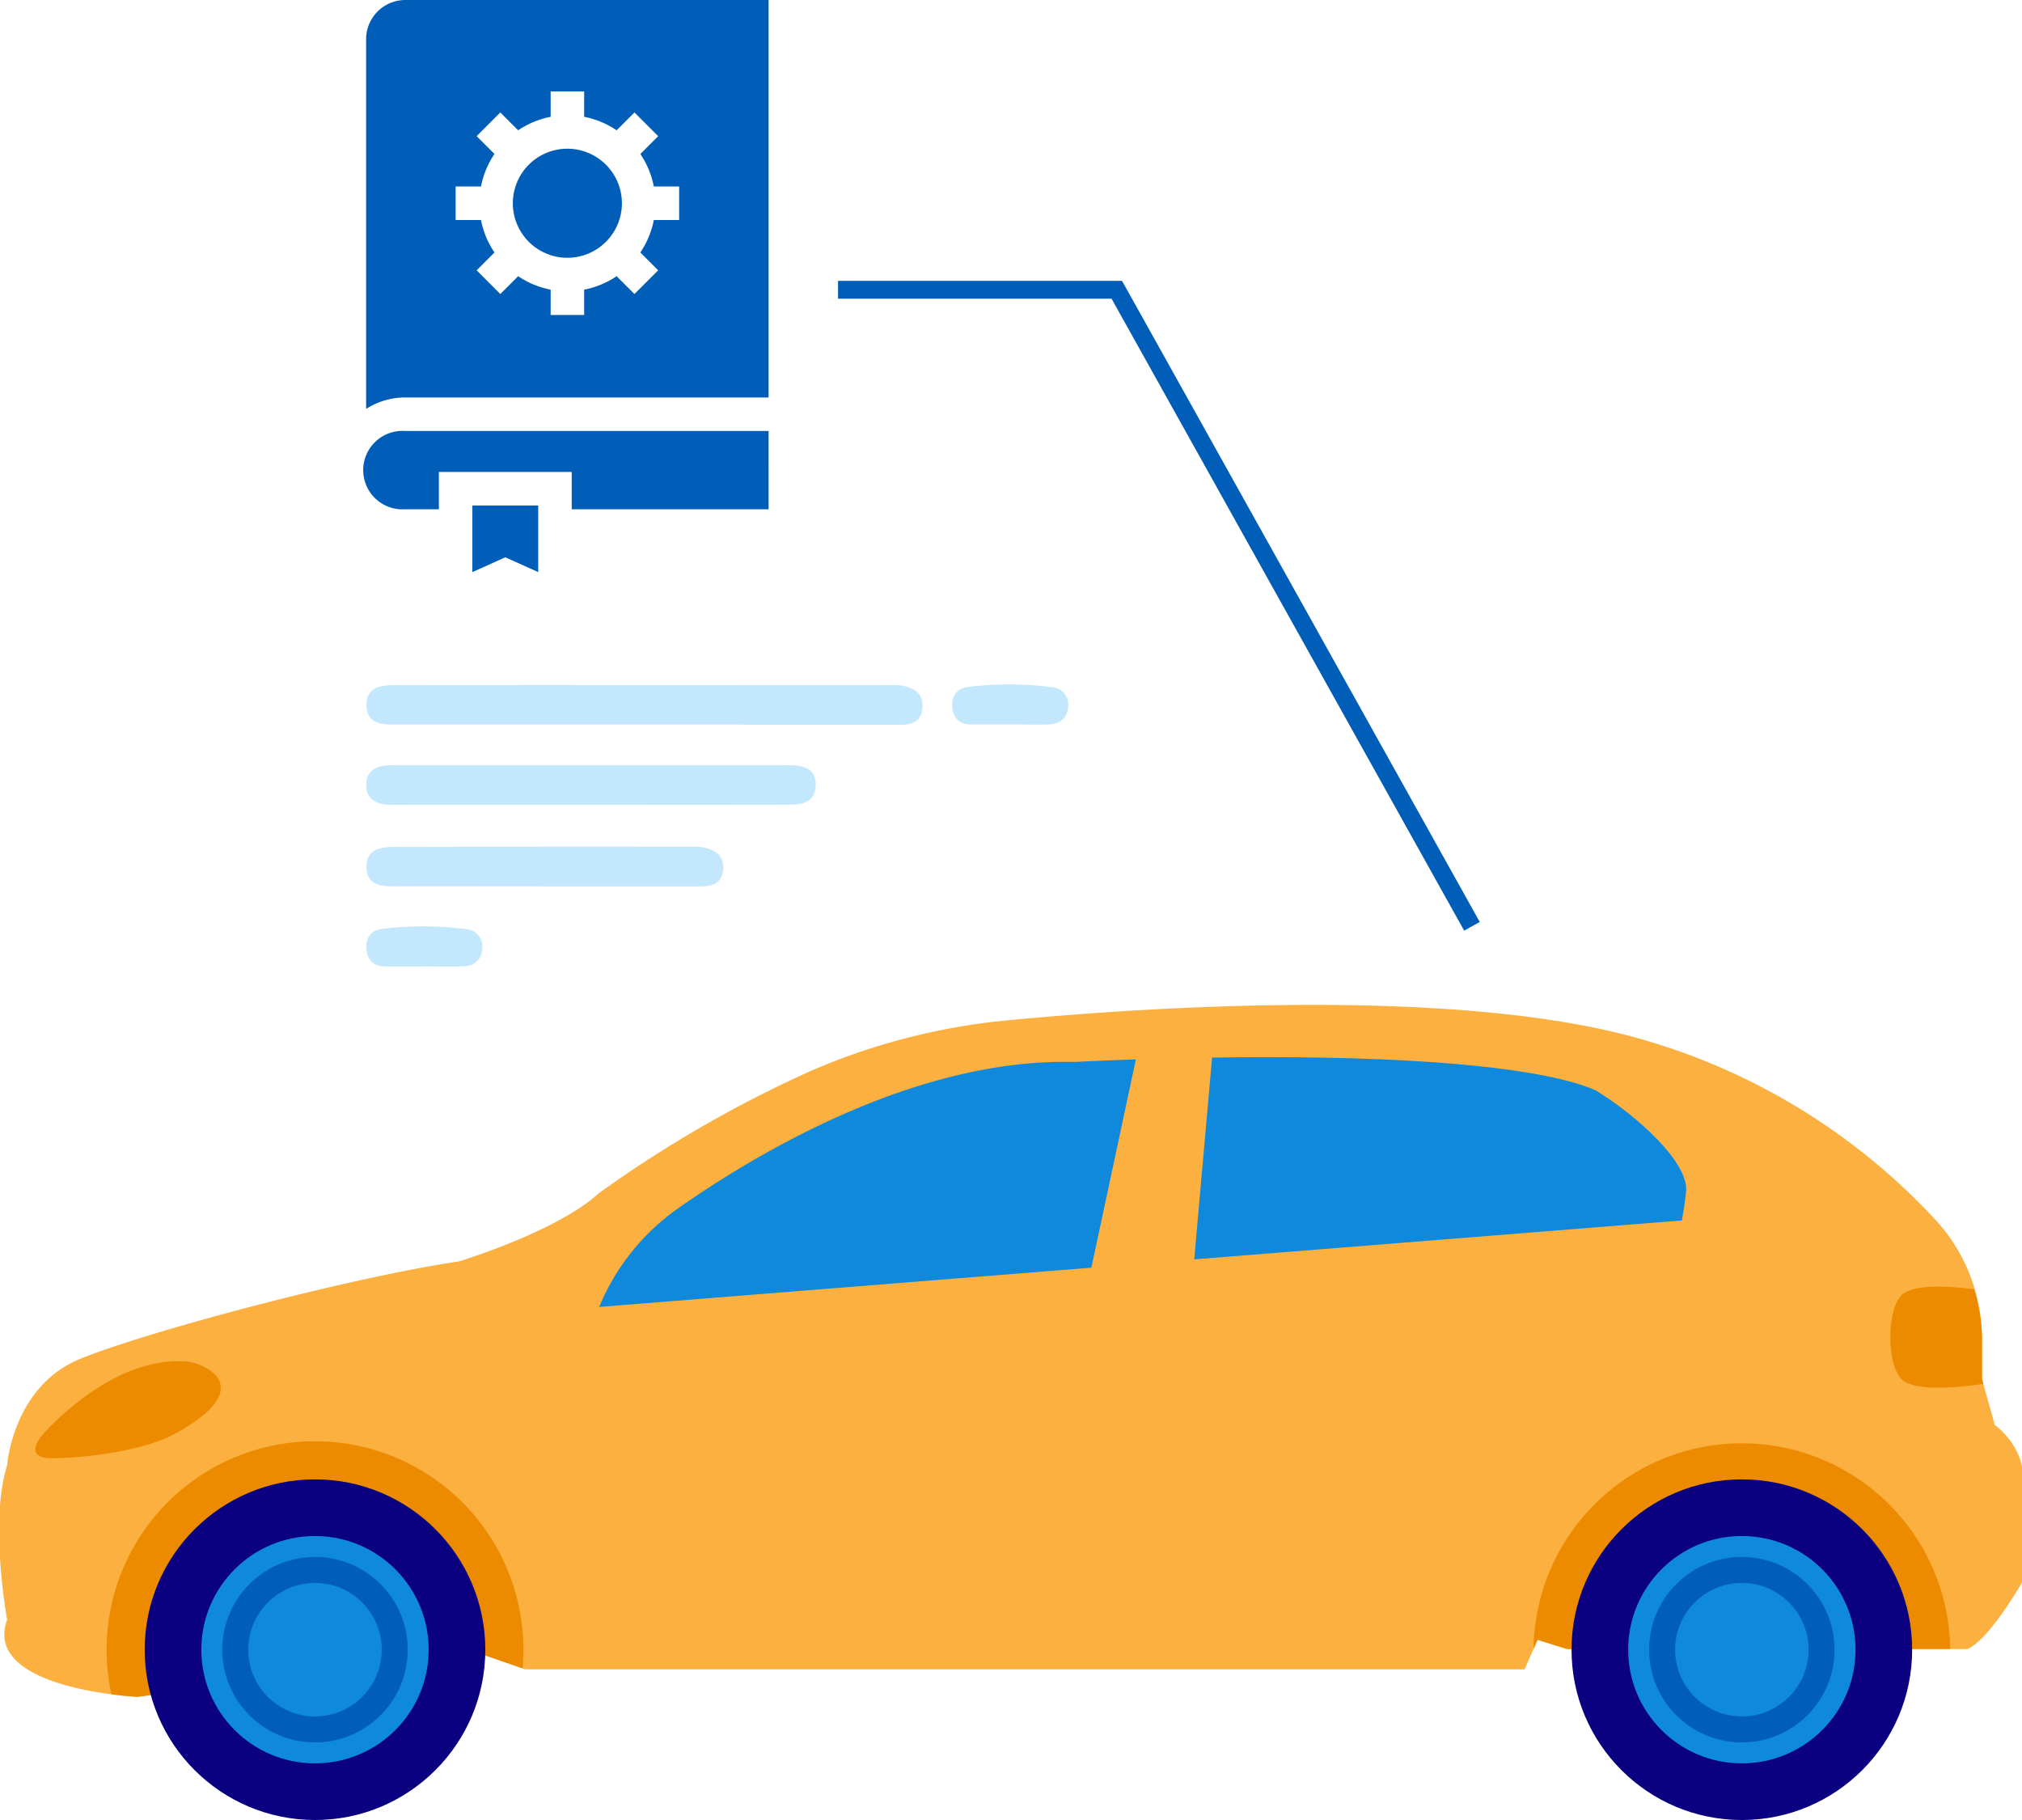
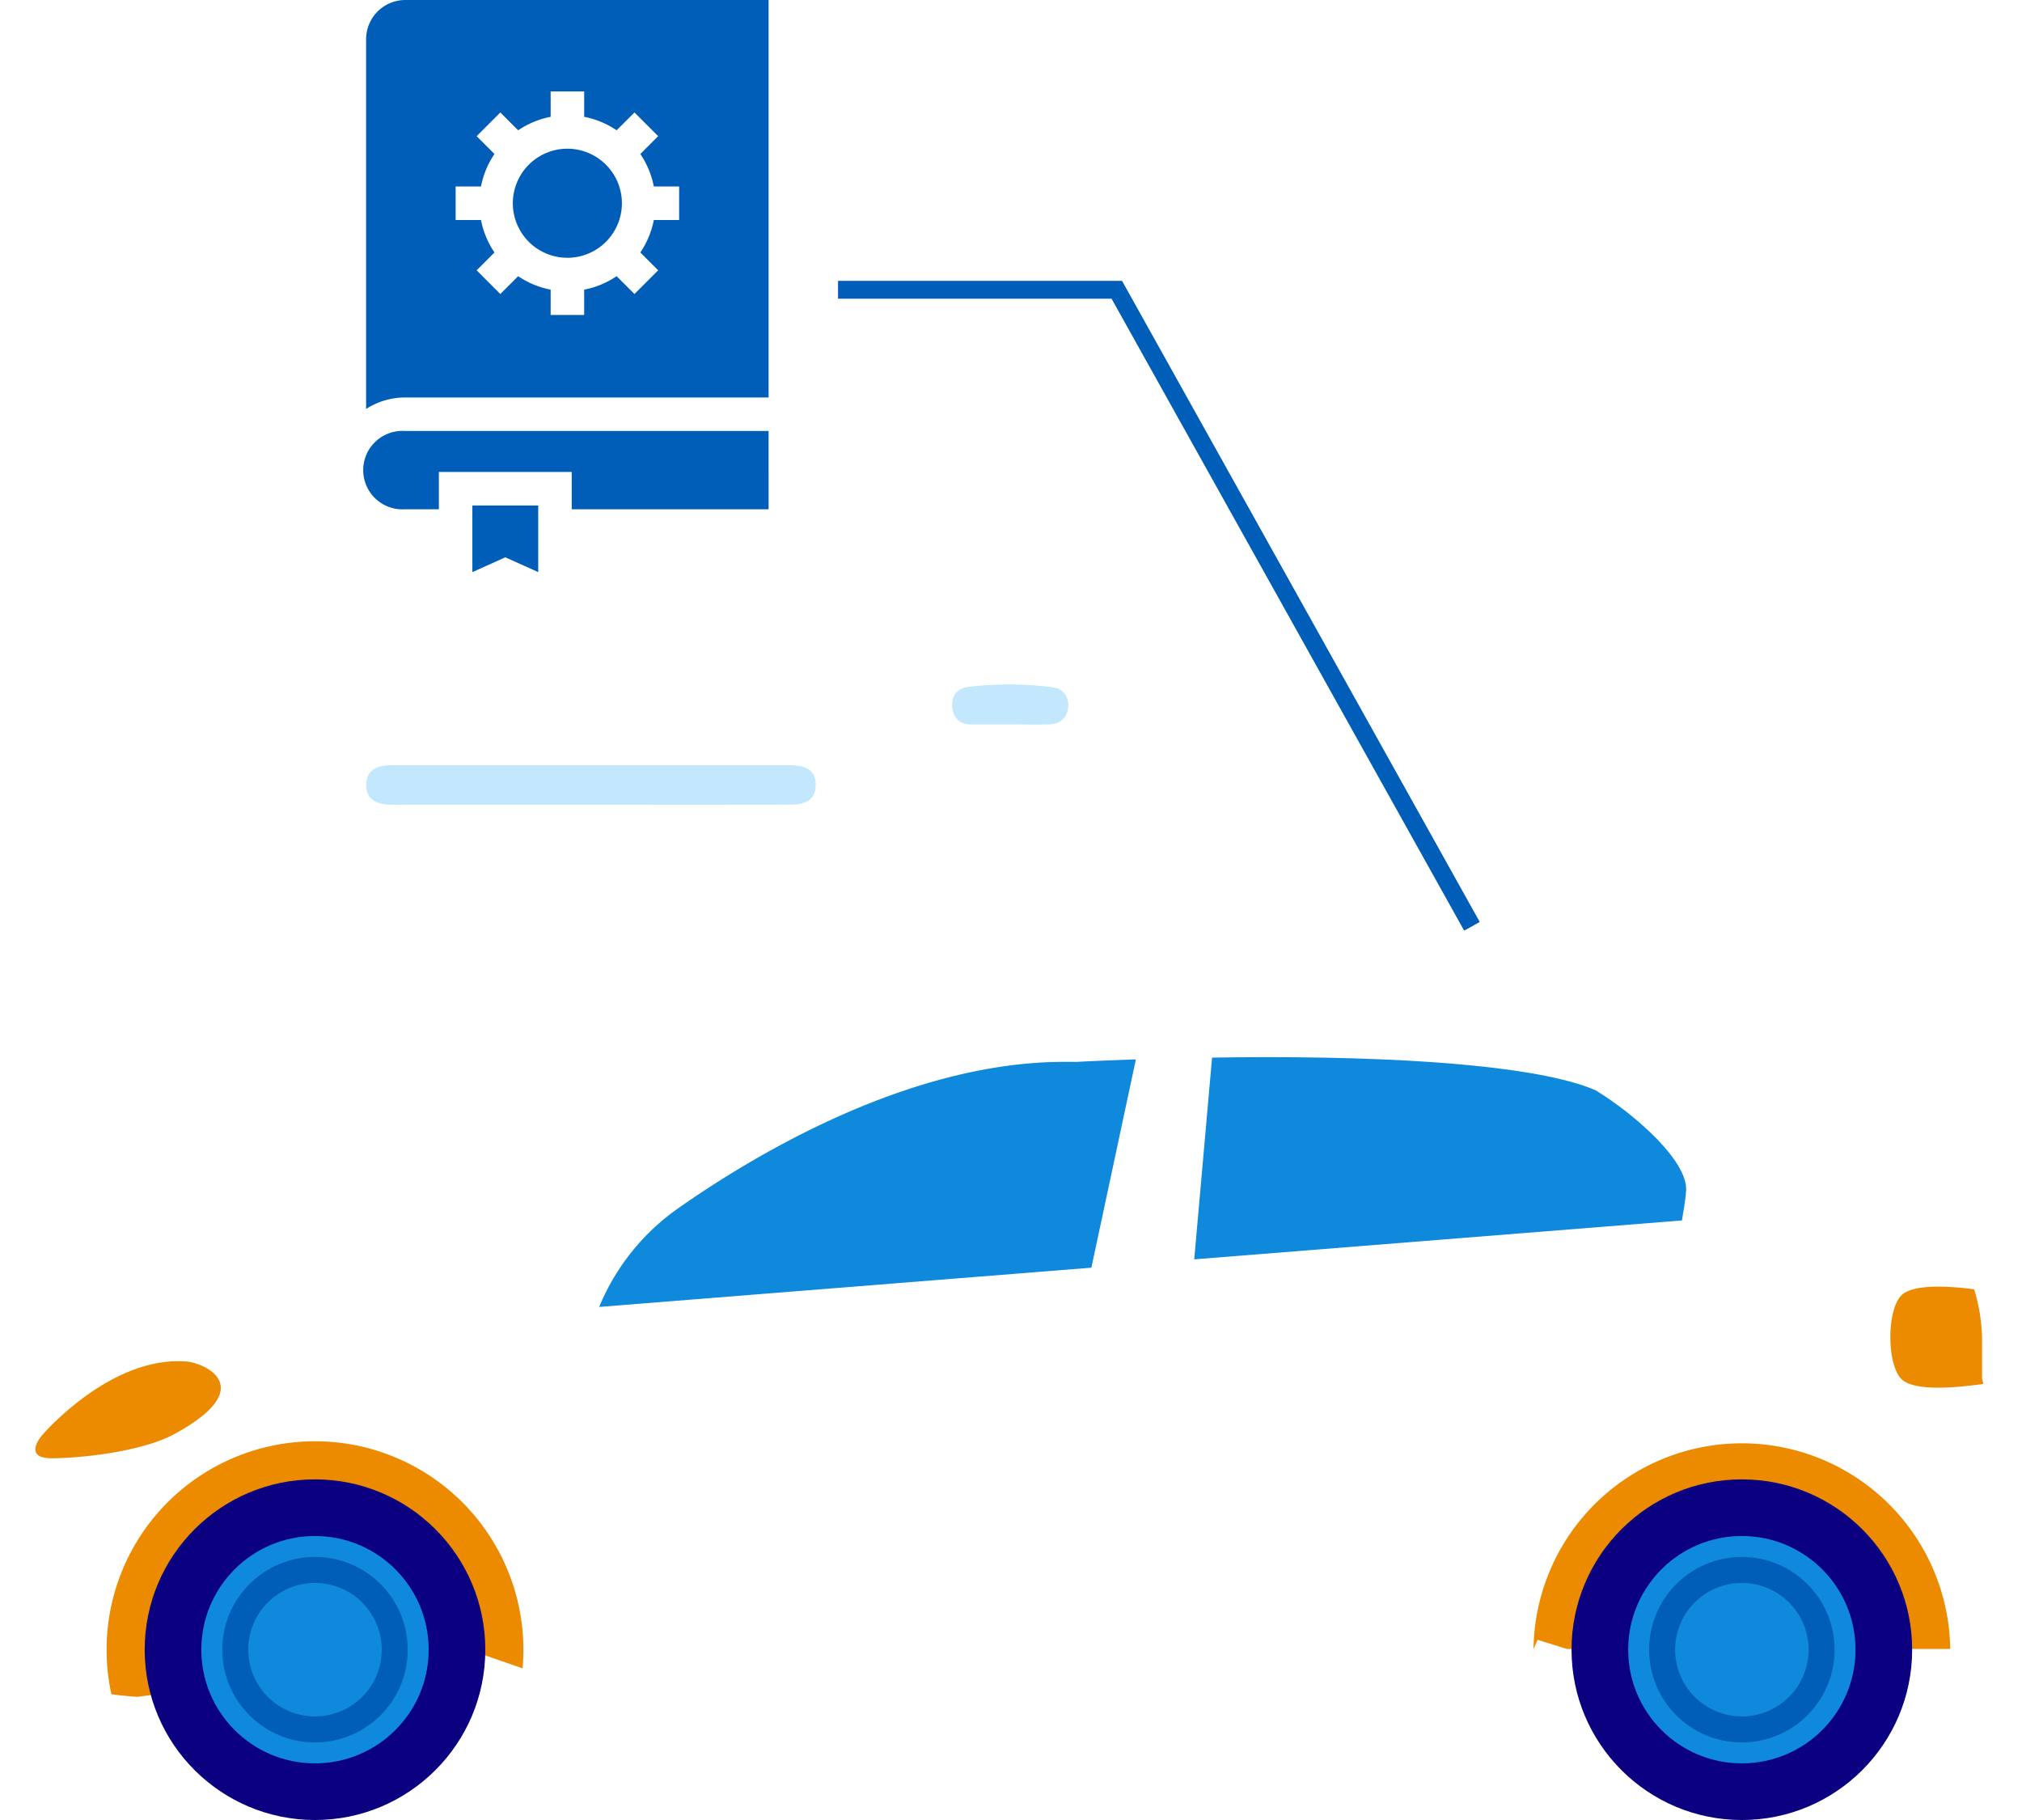
<svg xmlns="http://www.w3.org/2000/svg" id="design" viewBox="0 0 566.93 510.24">
  <defs>
    <style>.cls-1{fill:#fbb040;}.cls-2{fill:#ed8b00;}.cls-3{fill:#0a0080;}.cls-4{fill:#0f89db;}.cls-5{fill:#005eb8;}.cls-6{fill:#c3e7fc;}.cls-7{fill:none;stroke:#005eb8;stroke-miterlimit:10;stroke-width:5px;}</style>
  </defs>
-   <path class="cls-1" d="M567.17,413.89v29.35s-9.37,16.5-15.56,19.07H439.33l-8.25-2.57L427.46,468H147.26l-.74-.27-12.65-4.38L38.58,475.7s-3-.14-7.34-.71C19.11,473.41-3.29,468.5,2,454.06c0,0-5.06-27.37,0-43.26,0,0,1.54-22.16,20.59-29.89s75.21-22.67,106.11-27.28c0,0,27.3-8.25,39.15-19.07a341.29,341.29,0,0,1,59.74-34.44,181.94,181.94,0,0,1,56.15-14.19c37.41-3.52,118.72-8.93,170.48,3.81A179.57,179.57,0,0,1,542.69,342a49.16,49.16,0,0,1,13,33.44v11.14l3.6,12.87S567.17,405.12,567.17,413.89Z" />
  <path class="cls-2" d="M146.75,462.49c0,1.75-.07,3.51-.23,5.23l-12.65-4.38L38.58,475.7s-3-.14-7.34-.71a57.82,57.82,0,0,1-1.35-12.5,58.43,58.43,0,0,1,116.86,0Z" />
  <circle class="cls-3" cx="88.32" cy="462.49" r="47.75" />
  <path class="cls-2" d="M430,462.27l1.11-2.55,8.25,2.57H546.8a58.42,58.42,0,0,0-116.83,0Z" />
  <circle class="cls-3" cx="488.38" cy="462.49" r="47.75" />
  <path class="cls-4" d="M318.48,297c-9.91.34-16.19.67-16.31.69l-.36,0h-.35c-1,0-2,0-3,0-43.3,0-86.44,25.72-108.31,41.05A63.25,63.25,0,0,0,168,366.4l138-11Z" />
  <path class="cls-4" d="M447.38,305.67c-13.71-6-46.36-9.3-92.09-9.3-5.36,0-10.55.06-15.45.13l-5,56.56h0l136.74-10.91c.45-2.55.82-5,1.09-7.2v-.17l0-.18C474.19,326.23,458.61,312.51,447.38,305.67Z" />
  <path class="cls-2" d="M12,402.14S31,380,52.26,381.69c5.18.41,20.66,7.34-3.55,20.45-7.57,4.1-22.47,6.51-33.81,6.69C5.72,409,12,402.14,12,402.14Z" />
  <path class="cls-2" d="M555.73,386.59V375.45a49.59,49.59,0,0,0-2.22-14c-7.66-1-17.26-1.43-20.38,1.69-4.15,4.15-4.15,19.33,0,23.48,3.47,3.48,15.08,2.5,23,1.35Z" />
  <circle class="cls-4" cx="88.32" cy="462.49" r="31.87" />
  <circle class="cls-5" cx="88.32" cy="462.49" r="26" />
  <circle class="cls-4" cx="88.32" cy="462.49" r="18.71" />
  <circle class="cls-4" cx="488.38" cy="462.49" r="31.87" />
  <circle class="cls-5" cx="488.38" cy="462.49" r="26" />
  <circle class="cls-4" cx="488.38" cy="462.49" r="18.71" />
-   <path class="cls-6" d="M208.42,203.13c-13.82,0-83.5,0-97.31,0-4,0-8.13-.12-8.34-5.15-.25-5.63,4.38-5.9,8.45-5.91,27.62-.07,111.12,0,138.75,0a14.53,14.53,0,0,1,2.8.14c3.55.67,6.28,2.2,5.84,6.44-.42,4.05-3.36,4.56-6.65,4.55q-21.77,0-43.54,0Z" />
  <path class="cls-6" d="M193.24,225.62c-9.13,0-74.13-.05-83.26,0-4,0-7.33-1.15-7.3-5.6s3.48-5.52,7.4-5.51c18.26,0,92.38,0,110.63,0,3.87,0,8.11.49,8,5.62s-4.12,5.47-8.13,5.45C211.49,225.61,202.36,225.63,193.24,225.62Z" />
  <path class="cls-6" d="M283.45,203.1c-3.72,0-7.44,0-11.17,0-3,0-4.83-1.6-5.25-4.52-.47-3.35,1.37-5.69,4.45-6a94.3,94.3,0,0,1,23.62.09,4.84,4.84,0,0,1,4.4,5.42c-.23,3.34-2.39,4.94-5.58,5-3.48.12-7,0-10.47,0Z" />
-   <path class="cls-6" d="M152.54,248.49c-13.81,0-27.62-.05-41.43,0-4,0-8.13-.12-8.34-5.15-.25-5.63,4.38-5.9,8.45-5.91q41.43-.11,82.88-.05a14.53,14.53,0,0,1,2.8.14c3.54.67,6.28,2.2,5.83,6.44-.42,4-3.35,4.56-6.64,4.55H152.54Z" />
-   <path class="cls-6" d="M119.18,270.94c-3.73,0-7.45,0-11.18,0-3,0-4.83-1.61-5.24-4.53-.48-3.35,1.37-5.68,4.44-6a94.38,94.38,0,0,1,23.63.09,4.84,4.84,0,0,1,4.39,5.43c-.23,3.33-2.39,4.93-5.57,5-3.49.12-7,0-10.47,0Z" />
  <polyline class="cls-7" points="234.97 81.24 313.13 81.24 412.71 259.69" />
  <path class="cls-5" d="M159.09,41.69A15.29,15.29,0,1,0,174.37,57,15.3,15.3,0,0,0,159.09,41.69Z" />
  <path class="cls-5" d="M113.65,0a11,11,0,0,0-11,11V114.65a20.19,20.19,0,0,1,11-3.22H215.5V0Zm76.77,61.68h-7.1a24.7,24.7,0,0,1-3.78,9.1l5,5-6.65,6.65-5-5a24.44,24.44,0,0,1-9.1,3.77v7.11h-9.4V81.2a24.56,24.56,0,0,1-9.11-3.77l-5,5-6.64-6.65,5-5a24.53,24.53,0,0,1-3.78-9.1h-7.11v-9.4h7.11a24.58,24.58,0,0,1,3.78-9.11l-5-5,6.64-6.64,5,5a24.58,24.58,0,0,1,9.11-3.78V25.64h9.4v7.11a24.46,24.46,0,0,1,9.1,3.78l5-5,6.65,6.64-5,5a24.74,24.74,0,0,1,3.78,9.11h7.1v9.4Z" />
  <path class="cls-5" d="M113.65,120.83a11,11,0,1,0,0,21.94h9.4V132.32H160.3v10.45h55.2V120.83Z" />
  <polygon class="cls-5" points="132.44 141.72 132.44 160.39 141.68 156.24 150.91 160.39 150.91 141.72 132.44 141.72" />
</svg>